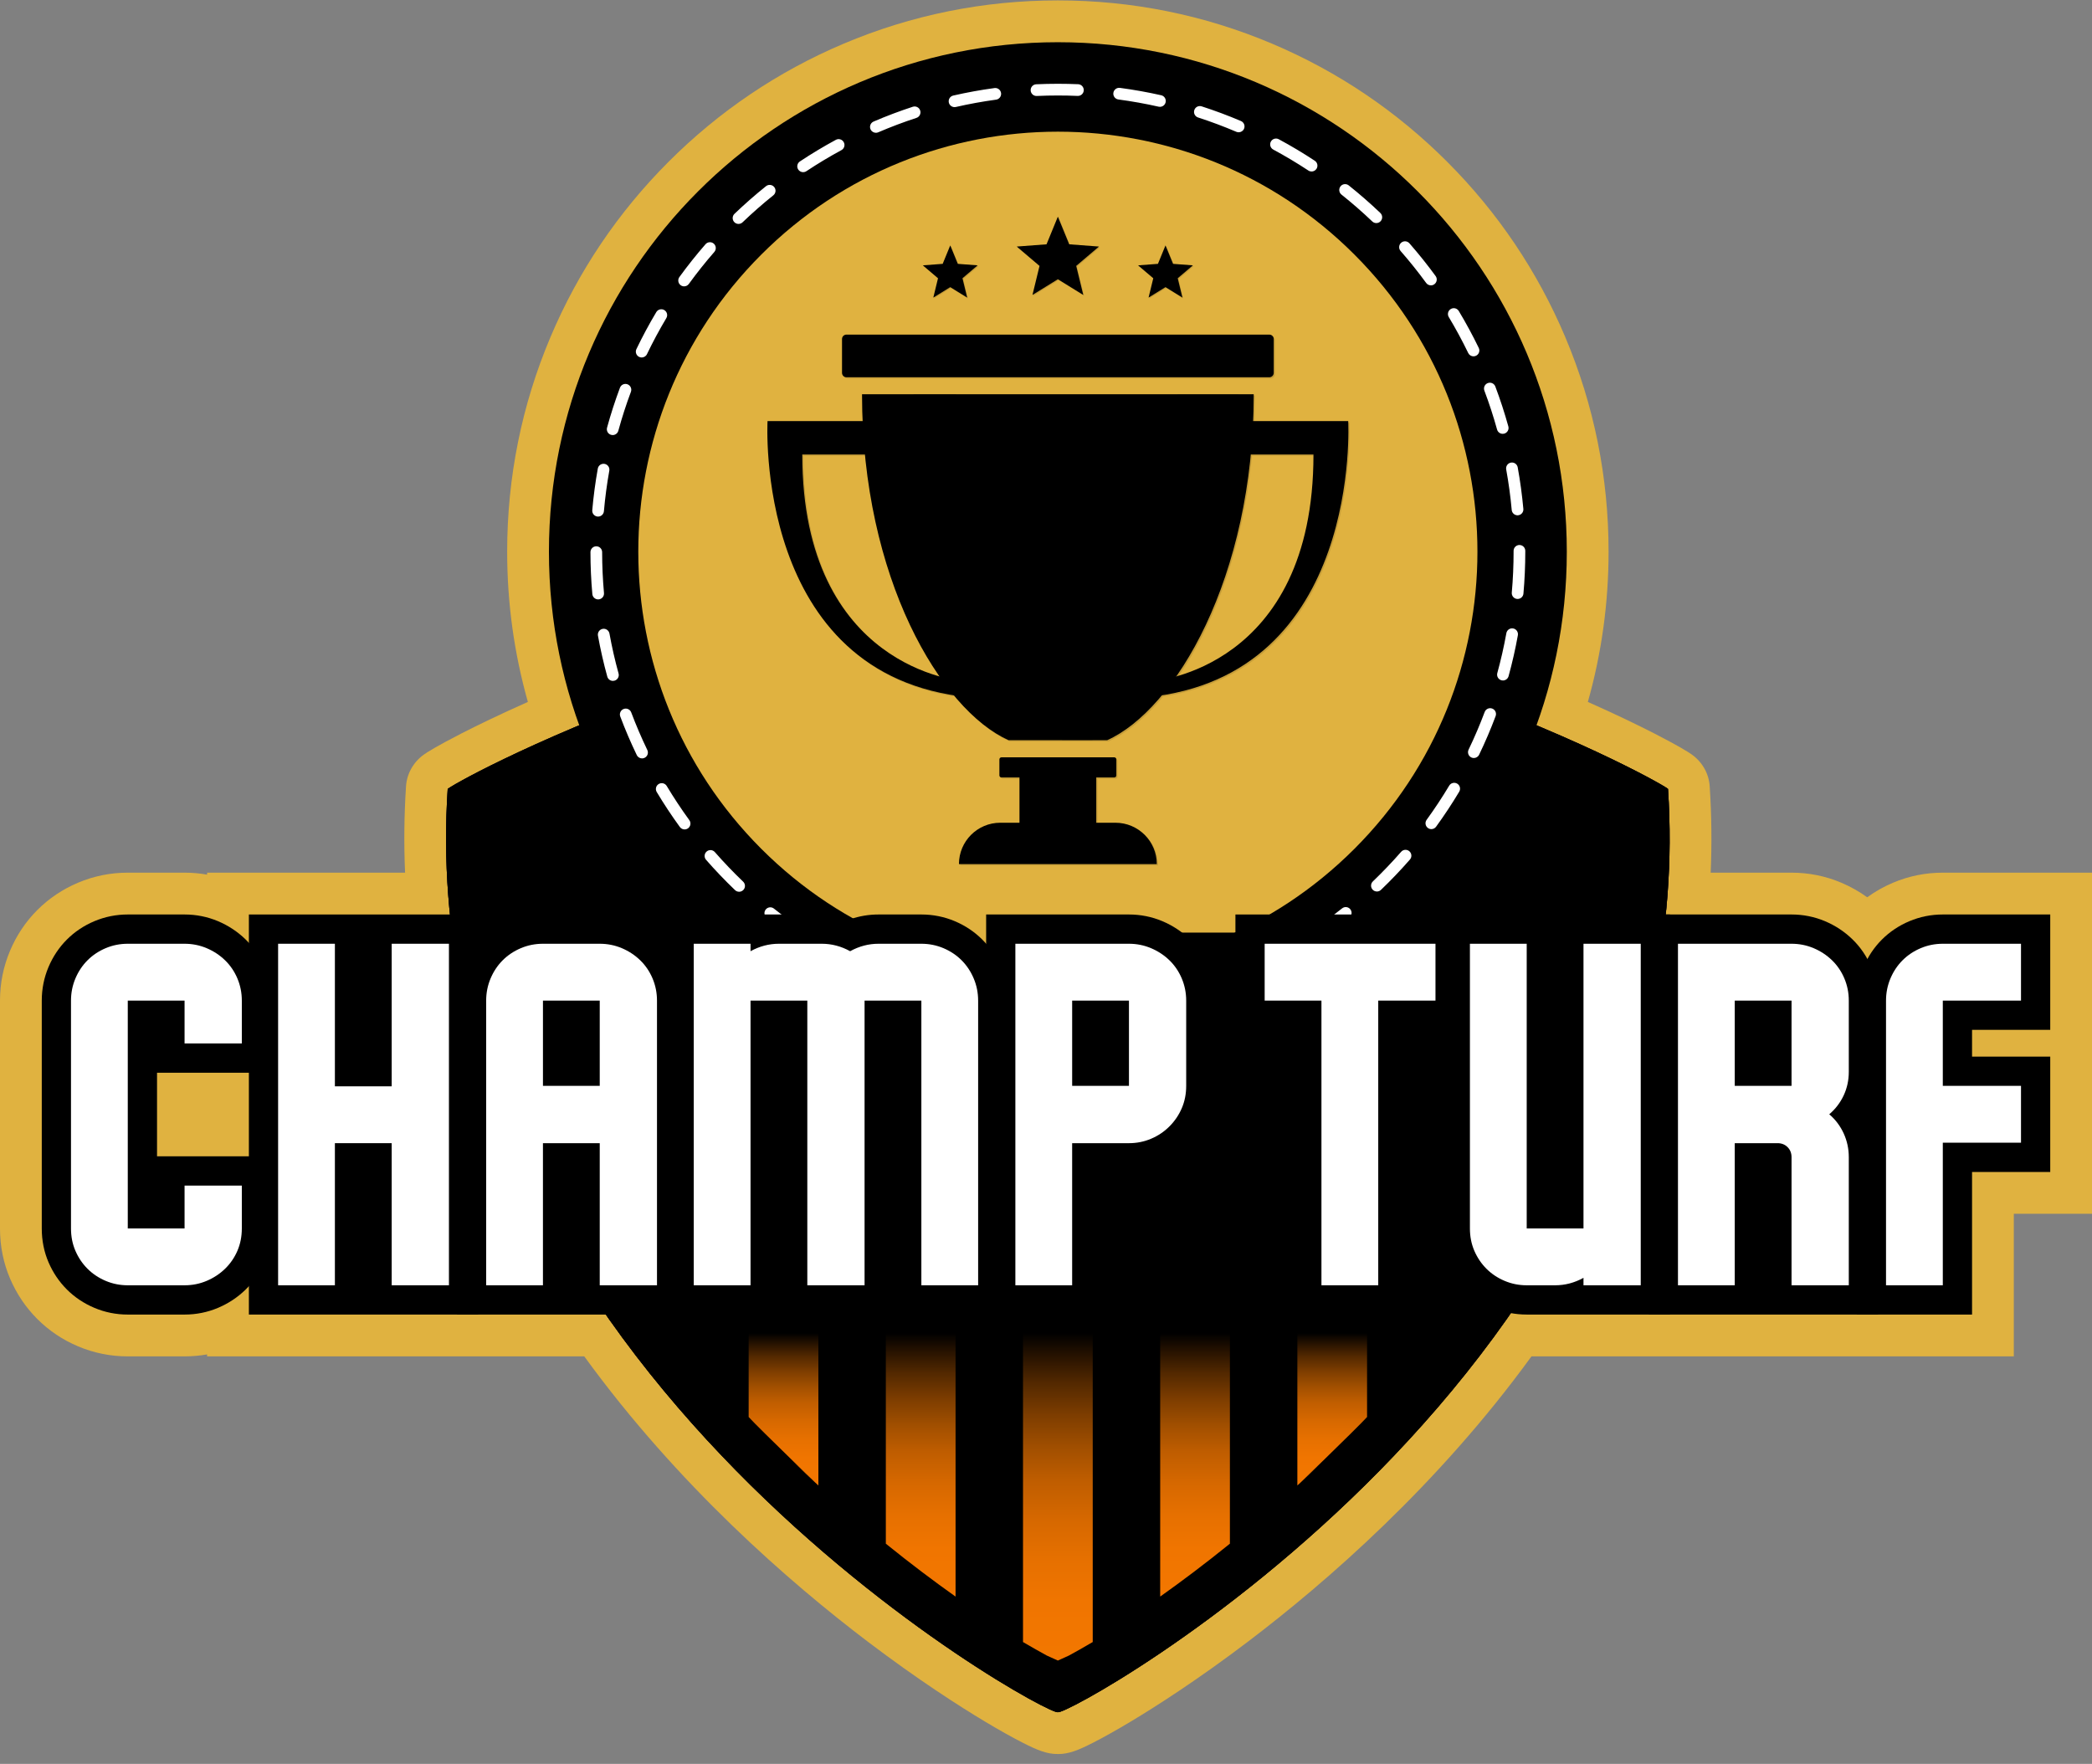
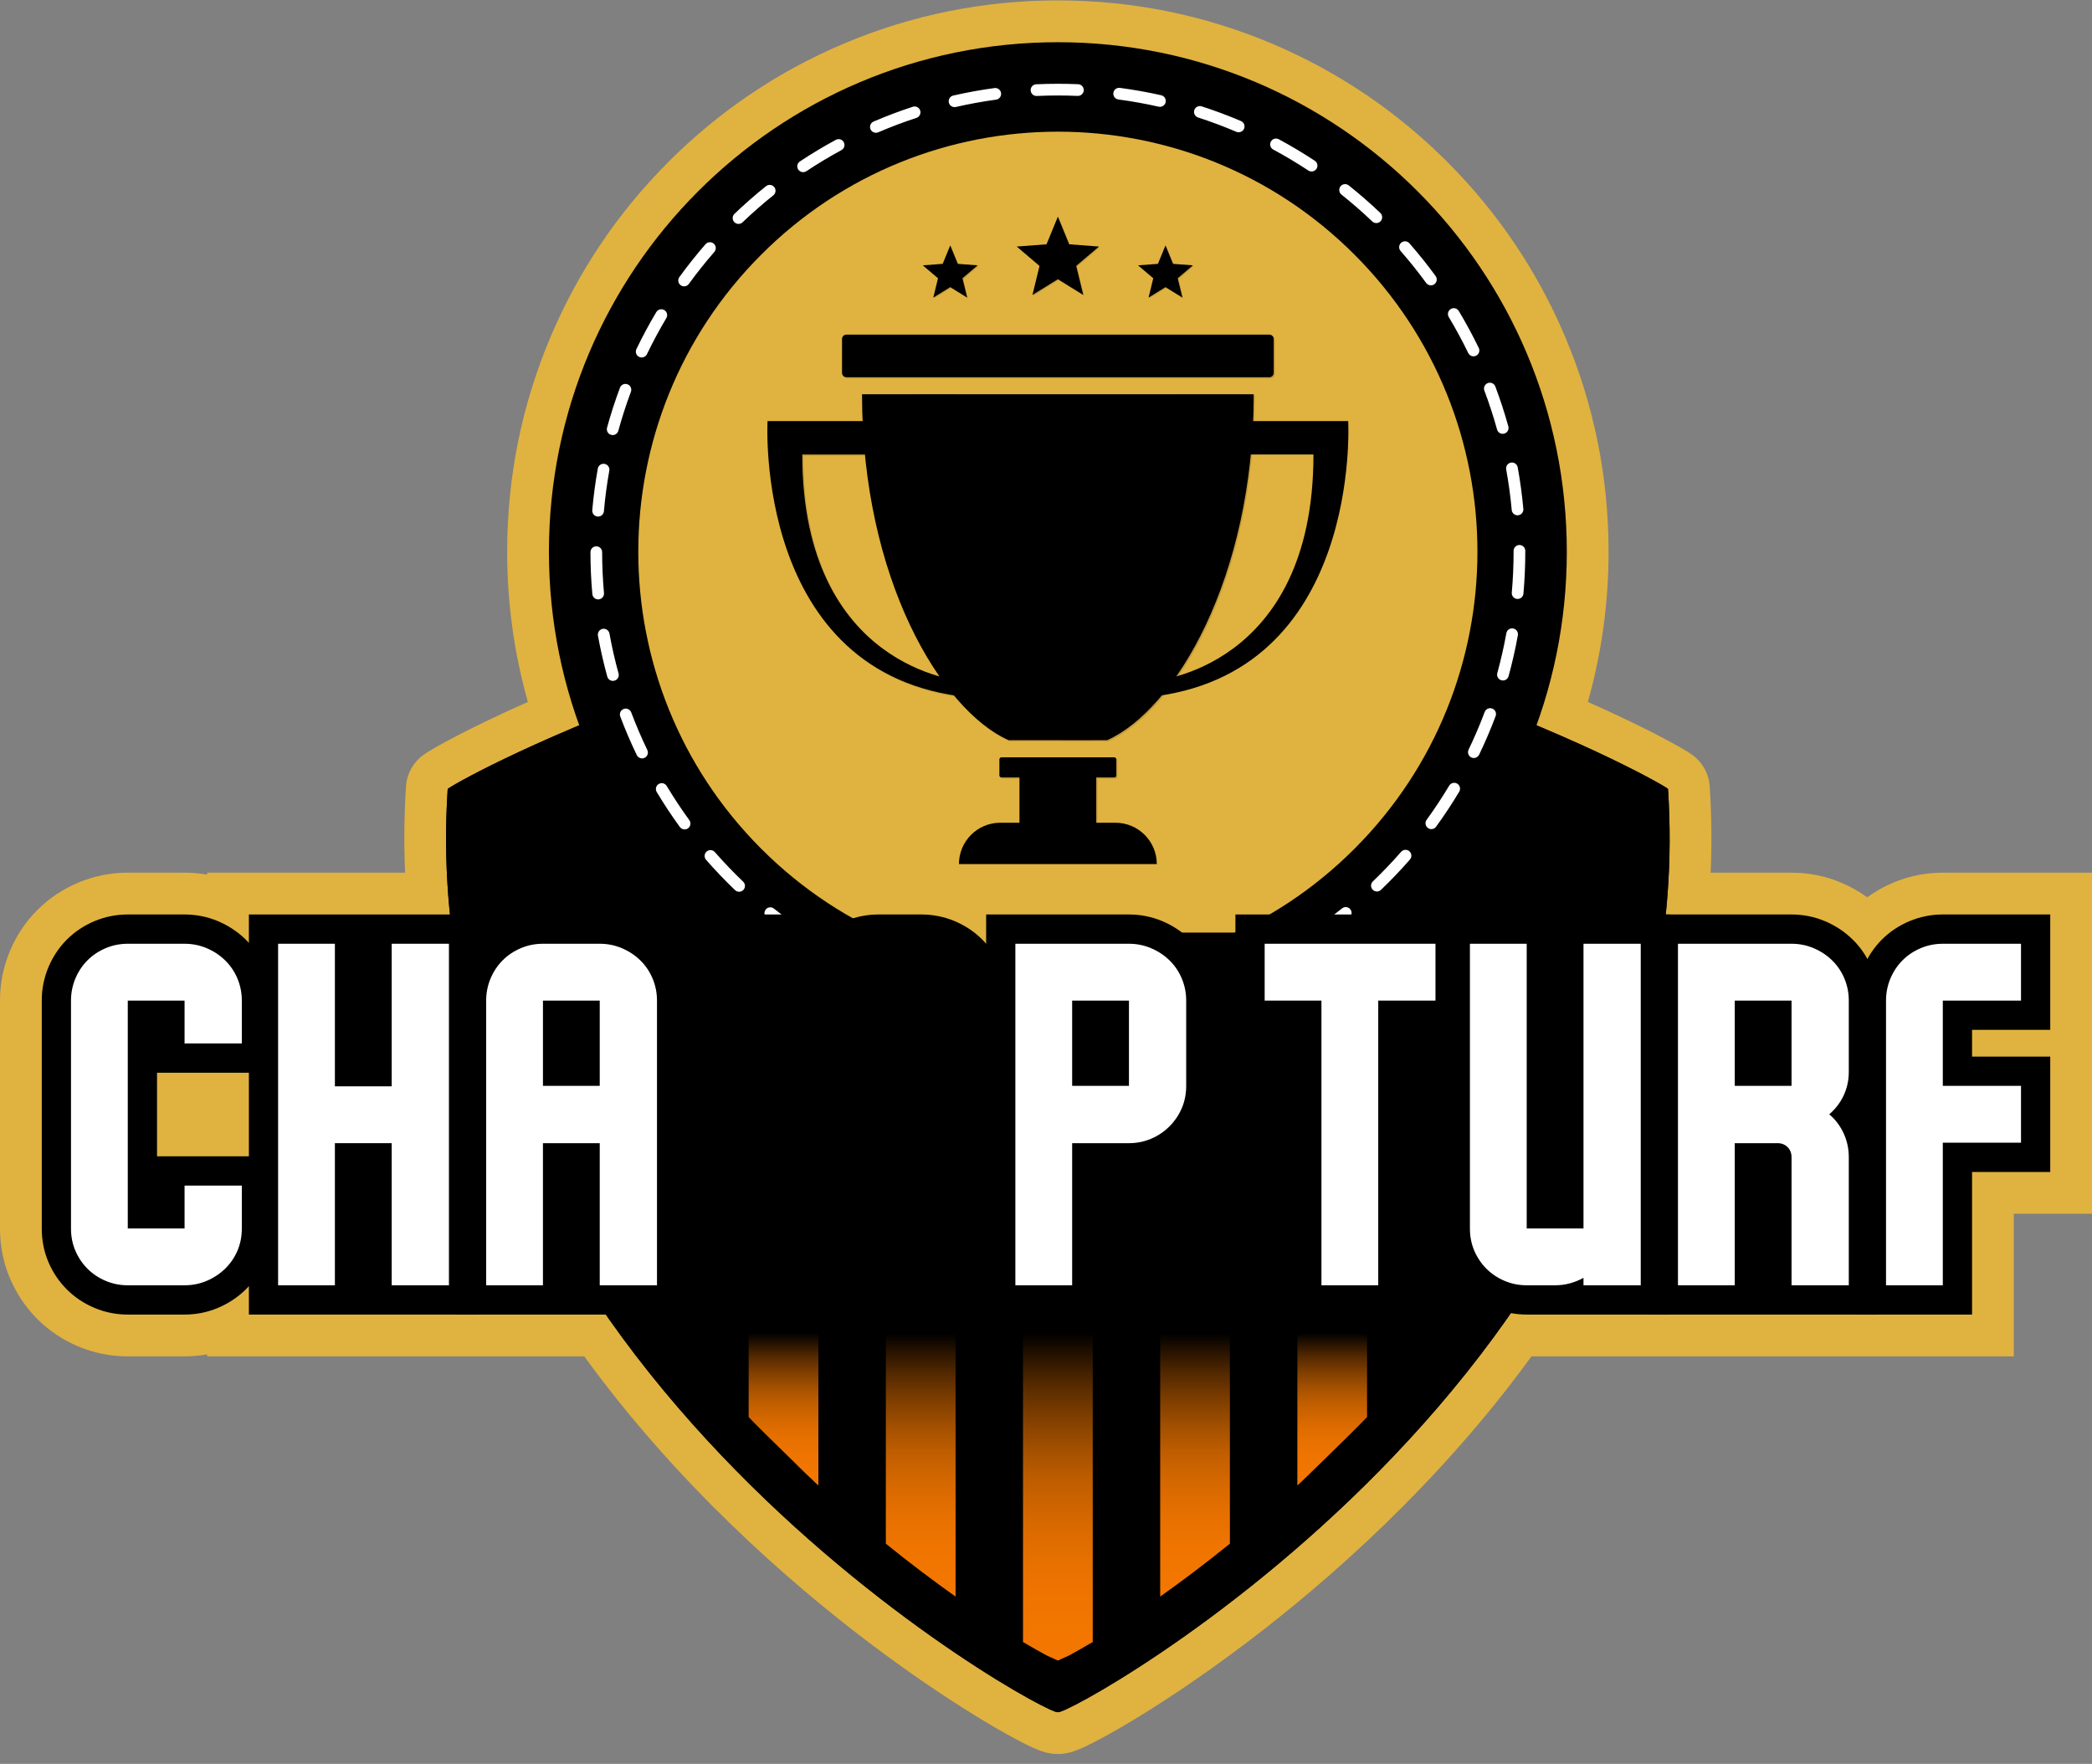
<svg xmlns="http://www.w3.org/2000/svg" width="204" height="172" viewBox="0 0 204 172" fill="none">
  <rect x="0" y="0" width="204" height="172" fill="#808080" stroke="none" />
  <g clip-path="url(#clip0_550_304)">
    <path d="M12.812 108.534H23.667V119.343L14.376 118.882L12.812 108.534Z" fill="black" />
    <path d="M204 85.096V118.36H196.376V132.264H149.339C140.235 144.802 129.373 154.258 121.698 160.079C116.811 163.786 112.781 166.365 110.26 167.877C108.88 168.704 107.605 169.419 106.572 169.945C105.145 170.671 104.231 171.04 103.196 171.04H103.119C102.084 171.04 101.171 170.672 99.747 169.947C98.717 169.424 97.446 168.711 96.07 167.887C93.558 166.381 89.54 163.811 84.664 160.116C76.984 154.295 66.097 144.827 56.975 132.264H20.197V132.072C19.477 132.199 18.743 132.264 17.999 132.264H12.461C10.776 132.264 9.144 131.934 7.609 131.284C6.108 130.651 4.772 129.754 3.639 128.62C2.519 127.5 1.631 126.185 0.997 124.714C0.336 123.186 0 121.528 0 119.789V97.571C0 95.883 0.329 94.249 0.978 92.713C1.61 91.211 2.506 89.873 3.639 88.739C4.769 87.609 6.104 86.713 7.608 86.076C9.148 85.425 10.779 85.096 12.461 85.096H17.999C18.742 85.096 19.477 85.161 20.197 85.289V85.096H39.5C39.379 82.305 39.41 79.498 39.591 76.706C39.661 75.478 40.284 74.34 41.321 73.589C41.426 73.512 41.541 73.436 41.683 73.346C41.882 73.22 42.138 73.068 42.442 72.894C42.93 72.614 43.774 72.147 45.026 71.506C46.463 70.772 48.619 69.716 51.476 68.447C50.134 63.7 49.456 58.789 49.456 53.798C49.456 46.544 50.876 39.502 53.678 32.872C56.383 26.47 60.254 20.721 65.185 15.785C70.115 10.85 75.858 6.974 82.253 4.266C88.876 1.462 95.909 0.04 103.158 0.04C110.406 0.04 117.438 1.462 124.062 4.266C130.457 6.974 136.2 10.85 141.13 15.785C146.061 20.721 149.932 26.47 152.637 32.872C155.438 39.502 156.859 46.544 156.859 53.798C156.859 58.789 156.181 63.701 154.839 68.447C157.696 69.716 159.851 70.772 161.289 71.506C162.54 72.147 163.385 72.614 163.873 72.894C164.177 73.068 164.433 73.22 164.632 73.346C164.773 73.436 164.889 73.512 164.994 73.589C166.031 74.341 166.655 75.479 166.723 76.709C166.905 79.499 166.936 82.306 166.815 85.096H174.701C176.383 85.096 178.014 85.425 179.548 86.073C180.453 86.456 181.3 86.933 182.08 87.498C182.854 86.934 183.696 86.457 184.599 86.076C186.138 85.425 187.77 85.096 189.452 85.096H204Z" fill="#E0B240" />
    <path d="M162.657 76.937C162.665 76.829 155.247 72.47 140.743 67.171C135.588 83.024 120.713 94.485 103.157 94.485C85.6 94.485 70.726 83.024 65.57 67.171C51.067 72.47 43.649 76.829 43.657 76.937C39.947 133.442 102.515 167.654 103.156 166.952C103.797 167.654 166.365 133.442 162.655 76.937H162.657Z" fill="#1B1217" />
    <path d="M58.391 69.938C58.391 69.938 99.291 49.888 149.893 70.752L146.196 77.239L133.798 85.507L75.79 81.804L58.39 69.938L58.391 69.938Z" fill="#1B1217" />
-     <path d="M162.657 76.937C162.665 76.829 155.247 72.47 140.743 67.171C135.588 83.024 70.726 83.024 65.571 67.171C51.068 72.47 43.65 76.829 43.657 76.937C39.948 133.442 102.516 167.654 103.157 166.952C103.798 167.654 166.365 133.442 162.656 76.937H162.657Z" fill="#1B1217" />
    <path d="M162.657 76.937C162.665 76.829 155.247 72.47 140.743 67.171C135.588 83.024 120.713 94.485 103.157 94.485C85.6 94.485 70.726 83.024 65.57 67.171C51.067 72.47 43.649 76.829 43.657 76.937C39.947 133.442 102.515 167.654 103.156 166.952C103.797 167.654 166.365 133.442 162.655 76.937H162.657Z" fill="black" />
    <path style="mix-blend-mode:screen" d="M126.511 144.852C127.361 144.07 128.216 143.256 129.074 142.424Z" fill="url(#paint0_linear_550_304)" />
    <path style="mix-blend-mode:screen" d="M77.386 142.524C78.43 143.54 79.287 144.368 79.444 144.521C78.747 143.874 78.045 143.205 77.343 142.524C77.309 142.491 77.274 142.457 77.24 142.424C77.253 142.423 77.266 142.422 77.279 142.421C77.315 142.455 77.351 142.49 77.386 142.524Z" fill="url(#paint1_linear_550_304)" />
    <path style="mix-blend-mode:screen" d="M79.466 144.541C79.459 144.535 79.451 144.529 79.444 144.521C79.454 144.53 79.462 144.537 79.466 144.541Z" fill="url(#paint2_linear_550_304)" />
    <path d="M103.158 103.48C130.566 103.48 152.786 81.237 152.786 53.798C152.786 26.36 130.566 4.117 103.158 4.117C75.749 4.117 53.529 26.36 53.529 53.798C53.529 81.237 75.749 103.48 103.158 103.48Z" fill="black" />
    <path d="M101.161 99.384C101.153 99.384 101.144 99.384 101.136 99.384C99.776 99.324 98.406 99.204 97.063 99.023C96.751 98.982 96.532 98.695 96.573 98.382C96.615 98.069 96.902 97.849 97.214 97.891C98.523 98.067 99.86 98.185 101.185 98.243C101.5 98.257 101.744 98.523 101.73 98.838C101.717 99.145 101.465 99.384 101.161 99.384ZM105.198 99.382C104.895 99.382 104.642 99.143 104.629 98.837C104.615 98.522 104.858 98.255 105.173 98.241C106.498 98.182 107.834 98.063 109.144 97.886C109.457 97.844 109.743 98.063 109.785 98.375C109.826 98.687 109.608 98.975 109.296 99.017C107.953 99.198 106.583 99.32 105.224 99.381C105.215 99.381 105.207 99.381 105.198 99.381V99.382ZM93.165 98.314C93.124 98.314 93.081 98.309 93.039 98.3C91.714 97.999 90.388 97.635 89.096 97.215C88.796 97.118 88.632 96.796 88.729 96.496C88.826 96.196 89.148 96.032 89.448 96.129C90.707 96.538 92 96.893 93.291 97.186C93.599 97.256 93.791 97.561 93.722 97.869C93.661 98.134 93.427 98.314 93.166 98.314H93.165ZM113.193 98.303C112.933 98.303 112.698 98.124 112.637 97.859C112.567 97.551 112.76 97.246 113.067 97.175C114.358 96.881 115.651 96.524 116.91 96.115C117.21 96.018 117.531 96.181 117.628 96.481C117.726 96.781 117.561 97.103 117.263 97.2C115.971 97.62 114.645 97.986 113.32 98.288C113.278 98.298 113.235 98.303 113.193 98.303ZM85.488 95.823C85.413 95.823 85.337 95.809 85.264 95.778C84.016 95.244 82.775 94.646 81.579 94.001C81.302 93.852 81.198 93.505 81.347 93.228C81.496 92.951 81.842 92.846 82.119 92.996C83.286 93.625 84.495 94.208 85.712 94.728C86.002 94.852 86.136 95.187 86.013 95.478C85.92 95.695 85.71 95.824 85.488 95.824V95.823ZM120.865 95.807C120.643 95.807 120.433 95.677 120.34 95.461C120.216 95.171 120.35 94.835 120.64 94.711C121.856 94.189 123.064 93.606 124.23 92.977C124.506 92.827 124.853 92.93 125.002 93.208C125.152 93.486 125.048 93.832 124.77 93.981C123.575 94.627 122.336 95.226 121.089 95.761C121.015 95.792 120.94 95.807 120.865 95.807ZM78.382 91.993C78.274 91.993 78.165 91.962 78.068 91.899C76.935 91.149 75.822 90.34 74.759 89.492C74.513 89.295 74.473 88.936 74.669 88.689C74.865 88.443 75.224 88.402 75.47 88.599C76.507 89.426 77.591 90.216 78.696 90.946C78.959 91.119 79.031 91.473 78.857 91.737C78.747 91.903 78.566 91.993 78.381 91.993L78.382 91.993ZM127.964 91.973C127.779 91.973 127.598 91.883 127.489 91.717C127.315 91.454 127.387 91.1 127.65 90.926C128.754 90.195 129.838 89.404 130.873 88.577C131.119 88.38 131.478 88.42 131.675 88.666C131.871 88.913 131.831 89.272 131.585 89.469C130.523 90.318 129.411 91.128 128.28 91.878C128.183 91.943 128.073 91.973 127.965 91.973H127.964ZM72.073 86.957C71.931 86.957 71.789 86.905 71.679 86.799C70.697 85.861 69.746 84.866 68.851 83.842C68.644 83.605 68.668 83.245 68.905 83.037C69.142 82.829 69.502 82.853 69.71 83.091C70.582 84.088 71.51 85.058 72.468 85.974C72.696 86.192 72.704 86.553 72.487 86.781C72.374 86.898 72.224 86.958 72.075 86.958L72.073 86.957ZM134.268 86.932C134.118 86.932 133.968 86.873 133.856 86.756C133.639 86.528 133.647 86.167 133.874 85.949C134.83 85.033 135.758 84.062 136.63 83.064C136.837 82.826 137.197 82.802 137.434 83.01C137.672 83.217 137.696 83.578 137.488 83.815C136.594 84.84 135.643 85.835 134.663 86.775C134.552 86.881 134.41 86.933 134.268 86.933V86.932ZM66.759 80.88C66.583 80.88 66.409 80.798 66.298 80.645C65.497 79.545 64.738 78.397 64.04 77.232C63.877 76.962 63.965 76.611 64.235 76.45C64.505 76.287 64.856 76.375 65.017 76.645C65.697 77.781 66.439 78.901 67.219 79.973C67.405 80.228 67.348 80.585 67.094 80.771C66.993 80.845 66.875 80.88 66.759 80.88ZM139.578 80.85C139.461 80.85 139.344 80.814 139.243 80.74C138.988 80.555 138.932 80.198 139.117 79.943C139.897 78.87 140.637 77.749 141.317 76.613C141.479 76.342 141.828 76.254 142.099 76.416C142.369 76.578 142.457 76.928 142.295 77.199C141.598 78.365 140.839 79.514 140.039 80.615C139.928 80.768 139.754 80.85 139.578 80.85ZM62.61 73.954C62.398 73.954 62.195 73.835 62.096 73.631C61.505 72.407 60.963 71.141 60.485 69.869C60.374 69.574 60.523 69.244 60.818 69.133C61.113 69.023 61.442 69.172 61.553 69.467C62.019 70.706 62.547 71.94 63.123 73.134C63.26 73.418 63.141 73.759 62.858 73.896C62.778 73.935 62.693 73.954 62.61 73.954ZM143.722 73.918C143.639 73.918 143.554 73.9 143.474 73.861C143.191 73.724 143.072 73.383 143.209 73.098C143.785 71.903 144.312 70.669 144.778 69.428C144.889 69.133 145.218 68.983 145.512 69.094C145.807 69.205 145.956 69.534 145.845 69.829C145.368 71.102 144.826 72.369 144.236 73.594C144.138 73.798 143.934 73.917 143.722 73.917V73.918ZM59.768 66.396C59.518 66.396 59.288 66.23 59.219 65.977C58.857 64.667 58.552 63.324 58.309 61.986C58.253 61.676 58.459 61.379 58.769 61.322C59.078 61.266 59.375 61.472 59.432 61.782C59.668 63.087 59.966 64.396 60.319 65.673C60.403 65.977 60.224 66.291 59.921 66.375C59.871 66.389 59.819 66.395 59.769 66.395L59.768 66.396ZM146.558 66.355C146.509 66.355 146.457 66.349 146.407 66.335C146.103 66.251 145.925 65.937 146.009 65.633C146.36 64.356 146.657 63.046 146.892 61.742C146.948 61.432 147.244 61.225 147.554 61.281C147.863 61.337 148.069 61.634 148.014 61.944C147.773 63.283 147.468 64.626 147.108 65.935C147.039 66.189 146.809 66.355 146.558 66.355V66.355ZM58.329 58.45C58.037 58.45 57.788 58.226 57.762 57.93C57.64 56.58 57.578 55.204 57.578 53.842C57.578 53.526 57.833 53.271 58.147 53.27C58.461 53.27 58.717 53.525 58.717 53.84C58.718 55.169 58.779 56.511 58.897 57.828C58.926 58.141 58.694 58.419 58.38 58.447C58.363 58.449 58.346 58.45 58.329 58.45ZM147.99 58.407C147.973 58.407 147.955 58.407 147.938 58.405C147.625 58.377 147.393 58.1 147.421 57.786C147.538 56.469 147.597 55.128 147.597 53.798V53.716C147.597 53.401 147.851 53.145 148.166 53.144H148.167C148.482 53.144 148.737 53.4 148.737 53.714V53.798C148.737 55.161 148.677 56.537 148.557 57.886C148.531 58.183 148.282 58.406 147.99 58.406L147.99 58.407ZM58.322 50.374C58.305 50.374 58.289 50.374 58.272 50.371C57.958 50.343 57.726 50.067 57.754 49.753C57.873 48.397 58.054 47.032 58.294 45.695C58.349 45.385 58.645 45.179 58.955 45.234C59.265 45.289 59.471 45.586 59.416 45.896C59.183 47.199 59.006 48.53 58.89 49.852C58.864 50.148 58.615 50.373 58.322 50.373V50.374ZM147.981 50.248C147.689 50.248 147.441 50.025 147.414 49.729C147.294 48.407 147.113 47.076 146.876 45.775C146.82 45.465 147.025 45.167 147.335 45.111C147.644 45.054 147.942 45.26 147.998 45.57C148.241 46.905 148.426 48.27 148.549 49.626C148.578 49.94 148.346 50.217 148.033 50.246C148.016 50.247 147.998 50.248 147.981 50.248ZM59.746 42.425C59.696 42.425 59.645 42.418 59.595 42.404C59.291 42.321 59.113 42.007 59.196 41.703C59.555 40.392 59.979 39.081 60.455 37.808C60.565 37.513 60.894 37.362 61.189 37.473C61.483 37.584 61.633 37.913 61.523 38.208C61.058 39.449 60.645 40.727 60.296 42.005C60.227 42.258 59.997 42.425 59.746 42.425ZM146.535 42.303C146.285 42.303 146.056 42.138 145.986 41.885C145.632 40.608 145.216 39.332 144.748 38.092C144.637 37.796 144.786 37.467 145.081 37.356C145.376 37.244 145.705 37.394 145.816 37.689C146.295 38.961 146.722 40.27 147.085 41.58C147.169 41.884 146.992 42.198 146.688 42.283C146.637 42.297 146.586 42.304 146.536 42.304L146.535 42.303ZM62.573 34.859C62.49 34.859 62.406 34.841 62.327 34.803C62.043 34.666 61.923 34.325 62.06 34.041C62.649 32.816 63.301 31.603 63.998 30.435C64.159 30.164 64.51 30.076 64.78 30.237C65.05 30.399 65.138 30.749 64.977 31.02C64.298 32.159 63.662 33.342 63.088 34.536C62.99 34.74 62.786 34.86 62.574 34.86L62.573 34.859ZM143.687 34.748C143.475 34.748 143.272 34.63 143.174 34.426C142.597 33.235 141.959 32.054 141.276 30.916C141.114 30.647 141.201 30.296 141.471 30.133C141.74 29.97 142.091 30.058 142.253 30.328C142.953 31.494 143.608 32.705 144.2 33.927C144.338 34.211 144.219 34.553 143.936 34.69C143.856 34.729 143.771 34.747 143.687 34.747V34.748ZM66.711 27.923C66.595 27.923 66.478 27.888 66.377 27.814C66.122 27.629 66.065 27.271 66.25 27.016C67.048 25.916 67.906 24.839 68.799 23.814C69.006 23.577 69.366 23.552 69.604 23.759C69.841 23.966 69.865 24.327 69.659 24.565C68.788 25.564 67.951 26.615 67.173 27.687C67.062 27.841 66.888 27.923 66.711 27.923ZM139.533 27.826C139.357 27.826 139.183 27.744 139.072 27.592C138.291 26.522 137.452 25.474 136.579 24.477C136.371 24.24 136.395 23.879 136.632 23.671C136.869 23.463 137.229 23.487 137.437 23.724C138.333 24.747 139.193 25.822 139.994 26.919C140.18 27.174 140.124 27.531 139.869 27.717C139.767 27.791 139.65 27.827 139.534 27.827L139.533 27.826ZM72.017 21.836C71.867 21.836 71.717 21.777 71.605 21.66C71.387 21.432 71.395 21.071 71.622 20.852C72.603 19.911 73.638 19.004 74.698 18.154C74.944 17.958 75.303 17.997 75.5 18.243C75.697 18.489 75.657 18.848 75.411 19.045C74.377 19.873 73.368 20.759 72.412 21.676C72.301 21.782 72.159 21.835 72.017 21.835L72.017 21.836ZM134.211 21.753C134.07 21.753 133.929 21.701 133.818 21.596C132.859 20.681 131.847 19.799 130.811 18.973C130.565 18.776 130.525 18.418 130.72 18.17C130.916 17.923 131.275 17.883 131.522 18.079C132.584 18.925 133.621 19.831 134.605 20.769C134.833 20.987 134.841 21.348 134.624 21.576C134.512 21.694 134.362 21.753 134.211 21.753ZM78.317 16.789C78.132 16.789 77.951 16.699 77.841 16.534C77.666 16.271 77.738 15.917 78.001 15.743C79.133 14.991 80.314 14.282 81.507 13.636C81.784 13.486 82.13 13.589 82.28 13.867C82.43 14.144 82.327 14.49 82.05 14.64C80.886 15.271 79.736 15.961 78.632 16.695C78.535 16.759 78.426 16.79 78.317 16.79L78.317 16.789ZM127.898 16.723C127.79 16.723 127.681 16.693 127.584 16.628C126.477 15.898 125.325 15.21 124.159 14.583C123.882 14.434 123.778 14.088 123.927 13.81C124.076 13.532 124.422 13.429 124.7 13.578C125.895 14.221 127.077 14.927 128.212 15.676C128.475 15.85 128.548 16.204 128.374 16.467C128.264 16.633 128.082 16.724 127.898 16.724V16.723ZM85.412 12.948C85.191 12.948 84.981 12.819 84.888 12.603C84.763 12.313 84.897 11.977 85.187 11.853C86.434 11.317 87.722 10.831 89.012 10.41C89.311 10.313 89.633 10.476 89.731 10.776C89.829 11.075 89.665 11.398 89.366 11.496C88.108 11.907 86.854 12.38 85.637 12.903C85.564 12.934 85.487 12.949 85.412 12.949V12.948ZM120.788 12.899C120.713 12.899 120.637 12.885 120.565 12.854C119.345 12.334 118.089 11.864 116.829 11.456C116.529 11.359 116.365 11.038 116.462 10.738C116.559 10.438 116.88 10.273 117.179 10.37C118.472 10.787 119.762 11.27 121.012 11.803C121.302 11.927 121.436 12.263 121.313 12.552C121.221 12.769 121.01 12.899 120.789 12.899H120.788ZM93.081 10.445C92.821 10.445 92.585 10.266 92.525 10.001C92.455 9.694 92.646 9.388 92.953 9.318C94.275 9.016 95.629 8.769 96.977 8.587C97.289 8.544 97.576 8.764 97.618 9.076C97.661 9.388 97.442 9.676 97.13 9.718C95.816 9.897 94.496 10.137 93.208 10.432C93.165 10.442 93.122 10.447 93.08 10.447L93.081 10.445ZM113.11 10.416C113.068 10.416 113.026 10.412 112.984 10.403C111.693 10.111 110.373 9.875 109.06 9.7C108.748 9.659 108.528 9.372 108.569 9.06C108.611 8.747 108.898 8.528 109.21 8.569C110.557 8.748 111.912 8.99 113.235 9.289C113.542 9.358 113.735 9.664 113.665 9.971C113.606 10.236 113.371 10.416 113.11 10.416ZM101.074 9.359C100.771 9.359 100.518 9.12 100.504 8.814C100.49 8.499 100.733 8.232 101.048 8.218C101.747 8.186 102.456 8.17 103.157 8.17C103.815 8.17 104.48 8.184 105.136 8.212C105.451 8.225 105.695 8.492 105.682 8.807C105.668 9.122 105.402 9.367 105.088 9.352C104.449 9.325 103.799 9.312 103.157 9.312C102.473 9.312 101.781 9.327 101.1 9.358C101.091 9.358 101.082 9.358 101.074 9.358V9.359Z" fill="white" />
    <g style="mix-blend-mode:screen">
      <path d="M132.088 82.76C148.066 66.765 148.066 40.832 132.088 24.836C116.11 8.841 90.204 8.841 74.226 24.836C58.248 40.832 58.248 66.765 74.226 82.76C90.204 98.756 116.11 98.756 132.088 82.76Z" fill="#E0B240" />
    </g>
    <g style="mix-blend-mode:multiply" opacity="0.12">
      <path d="M82.66 32.75H123.899C124.136 32.75 124.328 32.942 124.328 33.179V36.479C124.328 36.717 124.136 36.909 123.899 36.909H82.66C82.423 36.909 82.231 36.717 82.231 36.479V33.179C82.231 32.942 82.423 32.75 82.66 32.75Z" fill="black" />
-       <path d="M119.999 41.184H131.59C131.59 41.184 132.983 66.075 111.912 68.118L112.631 66.521C112.631 66.521 128.203 65.367 128.203 44.444H119.459L119.999 41.184V41.184Z" fill="black" />
      <path d="M86.559 41.184H74.968C74.968 41.184 73.575 66.075 94.646 68.118L93.927 66.521C93.927 66.521 78.355 65.367 78.355 44.444H87.098L86.559 41.184V41.184Z" fill="black" />
      <path d="M107.023 75.448H99.536V81.213H107.023V75.448Z" fill="black" />
-       <path d="M108.894 80.349H97.663C95.437 80.349 93.632 82.156 93.632 84.385H112.925C112.925 82.156 111.12 80.349 108.894 80.349Z" fill="black" />
      <path d="M103.279 38.569H84.181C84.181 56.514 91.864 69.332 98.469 72.301H108.089C114.693 69.332 122.376 56.514 122.376 38.569H103.279Z" fill="black" />
      <path d="M97.779 73.972H108.778C108.89 73.972 108.981 74.063 108.981 74.174V75.732C108.981 75.844 108.89 75.935 108.778 75.935H97.779C97.667 75.935 97.576 75.844 97.576 75.732V74.174C97.576 74.063 97.667 73.972 97.779 73.972Z" fill="black" />
      <path opacity="0.2" d="M120.9 38.569H114.954C114.954 54.325 109.532 66.458 103.658 72.301H106.613C113.217 69.332 120.9 56.514 120.9 38.569H120.9Z" fill="black" />
      <path opacity="0.3" d="M93.347 38.569H89.213C89.213 52.615 93.973 63.236 98.866 67.755C95.736 60.916 93.348 50.799 93.348 38.569H93.347Z" fill="black" />
    </g>
    <path d="M82.538 32.628H123.777C124.014 32.628 124.207 32.821 124.207 33.058V36.358C124.207 36.595 124.014 36.788 123.777 36.788H82.538C82.301 36.788 82.109 36.595 82.109 36.358V33.058C82.109 32.821 82.301 32.628 82.538 32.628Z" fill="black" />
    <path d="M119.877 41.062H131.469C131.469 41.062 132.861 65.953 111.79 67.995L112.509 66.398C112.509 66.398 128.082 65.245 128.082 44.321H119.338L119.877 41.061V41.062Z" fill="black" />
    <path d="M86.438 41.062H74.846C74.846 41.062 73.454 65.953 94.525 67.995L93.805 66.398C93.805 66.398 78.233 65.245 78.233 44.321H86.977L86.438 41.061V41.062Z" fill="black" />
    <path d="M106.9 75.327H99.414V81.092H106.9V75.327Z" fill="black" />
    <path d="M108.772 80.227H97.542C95.316 80.227 93.511 82.034 93.511 84.262H112.804C112.804 82.034 110.998 80.227 108.772 80.227Z" fill="black" />
    <path d="M103.157 38.446H84.06C84.06 56.392 91.743 69.209 98.347 72.178H107.967C114.572 69.21 122.255 56.392 122.255 38.446H103.157Z" fill="black" />
    <path d="M97.657 73.849H108.657C108.768 73.849 108.859 73.941 108.859 74.052V75.61C108.859 75.721 108.768 75.813 108.657 75.813H97.657C97.546 75.813 97.455 75.721 97.455 75.61V74.052C97.455 73.941 97.546 73.849 97.657 73.849Z" fill="black" />
    <path opacity="0.2" d="M120.779 38.446H114.833C114.833 54.203 109.411 66.336 103.537 72.178H106.491C113.096 69.21 120.778 56.392 120.778 38.446H120.779Z" fill="black" />
    <path opacity="0.3" d="M93.225 38.446H89.091C89.091 52.493 93.851 63.114 98.744 67.632C95.614 60.793 93.225 50.677 93.225 38.446H93.225Z" fill="black" />
    <g style="mix-blend-mode:multiply" opacity="0.12">
      <path d="M103.238 21.206L104.344 23.904L107.248 24.123L105.027 26.009L105.717 28.841L103.238 27.31L100.76 28.841L101.45 26.009L99.229 24.123L102.133 23.904L103.238 21.206Z" fill="black" />
    </g>
    <path d="M103.157 21.126L104.263 23.823L107.167 24.042L104.946 25.928L105.635 28.761L103.157 27.229L100.68 28.761L101.369 25.928L99.147 24.042L102.052 23.823L103.157 21.126Z" fill="black" />
    <g style="mix-blend-mode:multiply" opacity="0.12">
      <path d="M92.743 24.012L93.48 25.81L95.416 25.956L93.936 27.213L94.395 29.101L92.743 28.08L91.091 29.101L91.552 27.213L90.071 25.956L92.007 25.81L92.743 24.012Z" fill="black" />
      <path d="M113.734 24.012L114.47 25.81L116.406 25.956L114.925 27.213L115.385 29.101L113.734 28.08L112.082 29.101L112.541 27.213L111.061 25.956L112.997 25.81L113.734 24.012Z" fill="black" />
    </g>
    <path d="M92.663 23.931L93.399 25.729L95.334 25.875L93.854 27.132L94.314 29.02L92.663 27.999L91.011 29.02L91.47 27.132L89.99 25.875L91.925 25.729L92.663 23.931Z" fill="black" />
    <path d="M113.652 23.931L114.39 25.729L116.325 25.875L114.845 27.132L115.304 29.02L113.652 27.999L112.001 29.02L112.461 27.132L110.98 25.875L112.916 25.729L113.652 23.931Z" fill="black" />
    <path d="M126.009 128.187V100.425H120.472V89.174H142.832V100.425H137.249V128.187H126.009Z" fill="black" />
    <path d="M148.876 128.186C147.739 128.186 146.64 127.966 145.61 127.53C144.594 127.1 143.693 126.498 142.934 125.738C142.181 124.983 141.581 124.096 141.152 123.101C140.712 122.082 140.488 120.967 140.488 119.79V89.174H162.847V128.187H148.877L148.876 128.186Z" fill="black" />
    <path d="M160.776 128.187V89.174H174.702C175.836 89.174 176.935 89.395 177.966 89.829C178.972 90.255 179.869 90.848 180.635 91.591C181.423 92.357 182.043 93.268 182.479 94.3C182.915 95.334 183.136 96.434 183.136 97.57V104.522C183.136 105.757 182.878 106.936 182.368 108.027C182.266 108.245 182.155 108.457 182.035 108.664C182.158 108.879 182.272 109.101 182.377 109.33C182.881 110.431 183.136 111.611 183.136 112.838V128.187H160.777H160.776Z" fill="black" />
    <path d="M181.063 128.187V97.571C181.063 96.432 181.284 95.332 181.72 94.301C182.148 93.284 182.751 92.382 183.51 91.622C184.267 90.865 185.167 90.261 186.185 89.831C187.219 89.395 188.317 89.174 189.452 89.174H199.928V100.425H192.303V103.032H199.928V114.283H192.303V128.187H181.063Z" fill="black" />
    <path d="M139.981 97.571H134.398V125.332H128.86V97.571H123.323V92.028H139.98V97.571H139.981Z" fill="white" />
    <path d="M159.996 92.028V125.332H154.413V124.605C153.535 125.09 152.612 125.332 151.645 125.332H148.876C148.119 125.332 147.401 125.189 146.72 124.901C146.039 124.613 145.449 124.219 144.95 123.72C144.45 123.22 144.057 122.637 143.769 121.97C143.482 121.304 143.338 120.578 143.338 119.79V92.028H148.876V119.79H154.413V92.028H159.996V92.028Z" fill="white" />
    <path d="M178.378 108.657C178.983 109.172 179.451 109.793 179.785 110.52C180.117 111.247 180.284 112.02 180.284 112.838V125.332H174.701V112.838C174.701 112.445 174.572 112.118 174.315 111.861C174.057 111.604 173.731 111.474 173.339 111.474H169.163V125.332H163.626V92.028H174.701C175.457 92.028 176.176 92.172 176.857 92.459C177.538 92.748 178.135 93.141 178.65 93.641C179.164 94.14 179.565 94.731 179.853 95.412C180.14 96.094 180.284 96.814 180.284 97.571V104.523C180.284 105.34 180.117 106.106 179.785 106.817C179.451 107.529 178.982 108.143 178.378 108.658V108.657ZM174.701 105.886V97.571H169.163V105.886H174.701Z" fill="white" />
    <path d="M197.077 105.886V111.429H189.452V125.332H183.914V97.571C183.914 96.814 184.058 96.094 184.345 95.412C184.633 94.731 185.026 94.14 185.526 93.641C186.025 93.141 186.615 92.748 187.296 92.459C187.977 92.171 188.695 92.028 189.452 92.028H197.077V97.571H189.452V105.886H197.077Z" fill="white" />
    <path d="M12.461 128.187C11.324 128.187 10.224 127.966 9.195 127.529C8.179 127.1 7.278 126.497 6.519 125.738C5.765 124.983 5.166 124.096 4.737 123.101C4.297 122.082 4.073 120.967 4.073 119.789V97.571C4.073 96.432 4.294 95.332 4.729 94.301C5.158 93.284 5.761 92.382 6.519 91.622C7.276 90.865 8.176 90.261 9.195 89.831C10.229 89.395 11.326 89.174 12.461 89.174H17.999C19.133 89.174 20.231 89.395 21.263 89.829C22.269 90.256 23.166 90.848 23.932 91.591C24.72 92.357 25.34 93.269 25.776 94.301C26.212 95.335 26.433 96.434 26.433 97.571V104.605H15.313V112.755H26.433V119.789C26.433 120.964 26.209 122.079 25.768 123.101C25.332 124.111 24.715 125.008 23.934 125.767C23.164 126.514 22.266 127.107 21.263 127.531C20.235 127.966 19.136 128.187 17.999 128.187H12.461V128.187Z" fill="black" />
    <path d="M46.629 89.174H24.27V128.187H46.629V89.174Z" fill="black" />
    <path d="M44.558 128.187V97.571C44.558 96.432 44.778 95.332 45.214 94.301C45.643 93.284 46.245 92.382 47.004 91.622C47.76 90.865 48.661 90.261 49.68 89.831C50.713 89.395 51.811 89.174 52.946 89.174H58.483C59.618 89.174 60.717 89.395 61.747 89.829C62.753 90.255 63.651 90.848 64.417 91.591C65.204 92.358 65.824 93.269 66.261 94.301C66.697 95.335 66.917 96.435 66.917 97.571V128.187H44.558H44.558Z" fill="black" />
    <path d="M64.8 128.187V89.174H80.133C81.083 89.174 82.01 89.33 82.902 89.64C83.794 89.33 84.72 89.174 85.67 89.174H89.846C90.981 89.174 92.079 89.395 93.11 89.829C94.13 90.261 95.031 90.864 95.788 91.622C96.546 92.381 97.148 93.282 97.579 94.301C98.014 95.335 98.235 96.434 98.235 97.571V128.187H64.801H64.8Z" fill="black" />
    <path d="M96.163 128.187V89.174H110.089C111.223 89.174 112.322 89.395 113.353 89.829C114.359 90.255 115.256 90.848 116.022 91.591C116.81 92.358 117.43 93.269 117.866 94.301C118.302 95.335 118.523 96.435 118.523 97.571V105.886C118.523 107.061 118.299 108.176 117.858 109.198C117.427 110.196 116.82 111.09 116.054 111.857C115.28 112.632 114.371 113.243 113.353 113.673C112.326 114.107 111.227 114.328 110.089 114.328H107.403V128.187H96.164H96.163Z" fill="black" />
    <path d="M23.581 115.609V119.789C23.581 120.577 23.437 121.304 23.15 121.97C22.862 122.637 22.462 123.22 21.947 123.72C21.432 124.219 20.835 124.613 20.154 124.901C19.473 125.189 18.754 125.332 17.998 125.332H12.46C11.704 125.332 10.985 125.189 10.304 124.901C9.623 124.613 9.034 124.219 8.534 123.72C8.035 123.22 7.641 122.637 7.354 121.97C7.066 121.304 6.923 120.578 6.923 119.789V97.571C6.923 96.814 7.066 96.094 7.354 95.412C7.641 94.731 8.035 94.14 8.534 93.641C9.034 93.141 9.623 92.748 10.304 92.459C10.985 92.171 11.704 92.028 12.46 92.028H17.998C18.754 92.028 19.473 92.172 20.154 92.459C20.835 92.748 21.432 93.141 21.947 93.641C22.461 94.14 22.862 94.731 23.15 95.412C23.438 96.094 23.581 96.814 23.581 97.571V101.751H17.998V97.571H12.46V119.789H17.998V115.609H23.581Z" fill="white" />
    <path d="M43.778 125.332H38.195V111.474H32.657V125.332H27.12V92.028H32.657V105.931H38.195V92.028H43.778V125.332Z" fill="white" />
    <path d="M64.066 97.571V125.332H58.483V111.474H52.945V125.332H47.408V97.571C47.408 96.814 47.551 96.094 47.839 95.412C48.126 94.731 48.52 94.14 49.019 93.641C49.518 93.141 50.108 92.748 50.789 92.459C51.47 92.171 52.188 92.028 52.945 92.028H58.483C59.239 92.028 59.958 92.172 60.639 92.459C61.32 92.748 61.917 93.141 62.432 93.641C62.946 94.14 63.346 94.731 63.635 95.412C63.922 96.094 64.066 96.814 64.066 97.571ZM58.483 105.886V97.571H52.946V105.886H58.483Z" fill="white" />
-     <path d="M95.383 97.571V125.332H89.846V97.571H84.308V125.332H78.725V97.571H73.188V125.332H67.65V92.028H73.188V92.755C74.065 92.271 74.988 92.028 75.957 92.028H80.132C81.1 92.028 82.023 92.271 82.901 92.755C83.778 92.271 84.701 92.028 85.669 92.028H89.845C90.601 92.028 91.32 92.172 92.001 92.459C92.682 92.748 93.272 93.141 93.771 93.641C94.27 94.14 94.663 94.731 94.951 95.412C95.239 96.094 95.382 96.814 95.382 97.571H95.383Z" fill="white" />
    <path d="M115.671 97.571V105.886C115.671 106.674 115.527 107.401 115.24 108.067C114.952 108.733 114.552 109.325 114.037 109.839C113.522 110.355 112.925 110.756 112.244 111.044C111.563 111.332 110.844 111.475 110.088 111.475H104.55V125.333H99.013V92.028H110.088C110.844 92.028 111.563 92.173 112.244 92.46C112.925 92.749 113.522 93.141 114.037 93.641C114.551 94.141 114.952 94.732 115.24 95.413C115.527 96.095 115.671 96.815 115.671 97.572V97.571ZM110.089 105.886V97.571H104.551V105.886H110.089Z" fill="white" />
    <path d="M106.557 129.999V142.524H106.557V160.119C105.682 160.634 104.903 161.074 104.246 161.432L103.157 161.926L102.07 161.433C101.413 161.075 100.634 160.635 99.758 160.121V129.999H106.557Z" fill="url(#paint3_linear_550_304)" />
    <path d="M119.933 129.999V150.529C117.518 152.483 115.231 154.199 113.135 155.687V129.999H119.933Z" fill="url(#paint4_linear_550_304)" />
    <path d="M93.181 129.999V155.689C91.085 154.201 88.797 152.485 86.382 150.53V129.999H93.181Z" fill="url(#paint5_linear_550_304)" />
    <path d="M79.804 129.999V144.854C79.693 144.752 79.582 144.649 79.471 144.545L79.467 144.541C79.463 144.537 79.455 144.53 79.445 144.52C79.288 144.368 78.43 143.54 77.387 142.524C77.352 142.49 77.316 142.455 77.28 142.421C75.572 140.758 73.421 138.649 73.005 138.177V129.999H79.804Z" fill="url(#paint6_linear_550_304)" />
    <path d="M126.511 129.999V144.854C126.622 144.752 126.733 144.649 126.844 144.545L126.848 144.541C126.852 144.537 126.86 144.53 126.87 144.52C127.027 144.368 127.884 143.54 128.928 142.524C128.963 142.49 128.999 142.455 129.035 142.421C130.743 140.758 132.894 138.649 133.309 138.177V129.999H126.511Z" fill="url(#paint7_linear_550_304)" />
    <g clip-path="url(#clip1_550_304)">
      <path d="M876 353.504V468.661H849.577V516.797H686.563C655.01 560.203 617.365 592.939 590.767 613.093C573.831 625.926 559.863 634.856 551.126 640.089C546.343 642.952 541.925 645.428 538.346 647.249C533.4 649.764 530.232 651.04 526.644 651.04H526.379C522.791 651.04 519.626 649.767 514.692 647.257C511.123 645.445 506.717 642.977 501.948 640.123C493.242 634.909 479.316 626.014 462.42 613.22C435.802 593.069 398.072 560.291 366.457 516.797H238.997V516.133C236.502 516.574 233.958 516.797 231.378 516.797H212.187C206.346 516.797 200.689 515.656 195.37 513.406C190.17 511.213 185.537 508.107 181.613 504.183C177.732 500.304 174.652 495.754 172.455 490.661C170.166 485.371 169 479.629 169 473.61V396.691C169 390.847 170.141 385.19 172.391 379.871C174.581 374.674 177.687 370.041 181.613 366.115C185.529 362.202 190.156 359.099 195.367 356.895C200.703 354.642 206.357 353.504 212.187 353.504H231.378C233.955 353.504 236.502 353.727 238.997 354.17V353.504H305.895C305.477 343.841 305.581 334.121 306.211 324.458C306.453 320.204 308.613 316.266 312.204 313.666C312.571 313.4 312.969 313.135 313.46 312.824C314.149 312.387 315.035 311.862 316.091 311.258C317.782 310.289 320.707 308.675 325.046 306.456C330.026 303.912 337.498 300.259 347.399 295.864C342.749 279.431 340.4 262.428 340.4 245.151C340.4 220.034 345.321 195.657 355.029 172.703C364.405 150.54 377.823 130.638 394.91 113.55C411.998 96.465 431.901 83.047 454.064 73.672C477.018 63.963 501.392 59.04 526.512 59.04C551.631 59.04 576.005 63.963 598.959 73.672C621.123 83.047 641.025 96.465 658.113 113.55C675.201 130.638 688.619 150.54 697.991 172.703C707.699 195.657 712.623 220.034 712.623 245.151C712.623 262.428 710.274 279.434 705.624 295.864C715.525 300.259 722.995 303.912 727.977 306.456C732.313 308.675 735.241 310.289 736.932 311.258C737.988 311.862 738.874 312.39 739.563 312.824C740.051 313.135 740.452 313.4 740.819 313.666C744.413 316.268 746.573 320.209 746.81 324.467C747.442 334.127 747.547 343.844 747.129 353.504H774.458C780.288 353.504 785.94 354.642 791.255 356.883C794.395 358.21 797.331 359.862 800.032 361.818C802.714 359.864 805.633 358.216 808.761 356.895C814.097 354.642 819.751 353.504 825.581 353.504H876Z" fill="#E0B240" />
    </g>
    <path d="M114.661 90.943H121.607V97.804L117.421 97.528L114.661 90.943Z" fill="black" />
  </g>
  <defs>
    <linearGradient id="paint0_linear_550_304" x1="127.792" y1="142.468" x2="127.792" y2="144.504" gradientUnits="userSpaceOnUse">
      <stop />
      <stop offset="0.06" stop-color="#221000" />
      <stop offset="0.15" stop-color="#522800" />
      <stop offset="0.25" stop-color="#7D3D00" />
      <stop offset="0.35" stop-color="#A14F00" />
      <stop offset="0.45" stop-color="#BF5D00" />
      <stop offset="0.57" stop-color="#D66800" />
      <stop offset="0.69" stop-color="#E67000" />
      <stop offset="0.82" stop-color="#F07500" />
      <stop offset="1" stop-color="#F37700" />
    </linearGradient>
    <linearGradient id="paint1_linear_550_304" x1="78.342" y1="142.459" x2="78.342" y2="144.22" gradientUnits="userSpaceOnUse">
      <stop />
      <stop offset="0.06" stop-color="#221000" />
      <stop offset="0.15" stop-color="#522800" />
      <stop offset="0.25" stop-color="#7D3D00" />
      <stop offset="0.35" stop-color="#A14F00" />
      <stop offset="0.45" stop-color="#BF5D00" />
      <stop offset="0.57" stop-color="#D66800" />
      <stop offset="0.69" stop-color="#E67000" />
      <stop offset="0.82" stop-color="#F07500" />
      <stop offset="1" stop-color="#F37700" />
    </linearGradient>
    <linearGradient id="paint2_linear_550_304" x1="79.455" y1="144.521" x2="79.455" y2="144.538" gradientUnits="userSpaceOnUse">
      <stop />
      <stop offset="0.06" stop-color="#221000" />
      <stop offset="0.15" stop-color="#522800" />
      <stop offset="0.25" stop-color="#7D3D00" />
      <stop offset="0.35" stop-color="#A14F00" />
      <stop offset="0.45" stop-color="#BF5D00" />
      <stop offset="0.57" stop-color="#D66800" />
      <stop offset="0.69" stop-color="#E67000" />
      <stop offset="0.82" stop-color="#F07500" />
      <stop offset="1" stop-color="#F37700" />
    </linearGradient>
    <linearGradient id="paint3_linear_550_304" x1="103.157" y1="129.999" x2="103.157" y2="161.926" gradientUnits="userSpaceOnUse">
      <stop />
      <stop offset="0.06" stop-color="#221000" />
      <stop offset="0.15" stop-color="#522800" />
      <stop offset="0.25" stop-color="#7D3D00" />
      <stop offset="0.35" stop-color="#A14F00" />
      <stop offset="0.45" stop-color="#BF5D00" />
      <stop offset="0.57" stop-color="#D66800" />
      <stop offset="0.69" stop-color="#E67000" />
      <stop offset="0.82" stop-color="#F07500" />
      <stop offset="1" stop-color="#F37700" />
    </linearGradient>
    <linearGradient id="paint4_linear_550_304" x1="116.534" y1="129.999" x2="116.534" y2="155.687" gradientUnits="userSpaceOnUse">
      <stop />
      <stop offset="0.06" stop-color="#221000" />
      <stop offset="0.15" stop-color="#522800" />
      <stop offset="0.25" stop-color="#7D3D00" />
      <stop offset="0.35" stop-color="#A14F00" />
      <stop offset="0.45" stop-color="#BF5D00" />
      <stop offset="0.57" stop-color="#D66800" />
      <stop offset="0.69" stop-color="#E67000" />
      <stop offset="0.82" stop-color="#F07500" />
      <stop offset="1" stop-color="#F37700" />
    </linearGradient>
    <linearGradient id="paint5_linear_550_304" x1="89.781" y1="129.999" x2="89.781" y2="155.689" gradientUnits="userSpaceOnUse">
      <stop />
      <stop offset="0.06" stop-color="#221000" />
      <stop offset="0.15" stop-color="#522800" />
      <stop offset="0.25" stop-color="#7D3D00" />
      <stop offset="0.35" stop-color="#A14F00" />
      <stop offset="0.45" stop-color="#BF5D00" />
      <stop offset="0.57" stop-color="#D66800" />
      <stop offset="0.69" stop-color="#E67000" />
      <stop offset="0.82" stop-color="#F07500" />
      <stop offset="1" stop-color="#F37700" />
    </linearGradient>
    <linearGradient id="paint6_linear_550_304" x1="76.405" y1="129.999" x2="76.405" y2="144.854" gradientUnits="userSpaceOnUse">
      <stop />
      <stop offset="0.06" stop-color="#221000" />
      <stop offset="0.15" stop-color="#522800" />
      <stop offset="0.25" stop-color="#7D3D00" />
      <stop offset="0.35" stop-color="#A14F00" />
      <stop offset="0.45" stop-color="#BF5D00" />
      <stop offset="0.57" stop-color="#D66800" />
      <stop offset="0.69" stop-color="#E67000" />
      <stop offset="0.82" stop-color="#F07500" />
      <stop offset="1" stop-color="#F37700" />
    </linearGradient>
    <linearGradient id="paint7_linear_550_304" x1="129.91" y1="129.999" x2="129.91" y2="144.854" gradientUnits="userSpaceOnUse">
      <stop />
      <stop offset="0.06" stop-color="#221000" />
      <stop offset="0.15" stop-color="#522800" />
      <stop offset="0.25" stop-color="#7D3D00" />
      <stop offset="0.35" stop-color="#A14F00" />
      <stop offset="0.45" stop-color="#BF5D00" />
      <stop offset="0.57" stop-color="#D66800" />
      <stop offset="0.69" stop-color="#E67000" />
      <stop offset="0.82" stop-color="#F07500" />
      <stop offset="1" stop-color="#F37700" />
    </linearGradient>
    <clipPath id="clip0_550_304">
      <rect width="204" height="171" fill="white" transform="translate(0 0.04)" />
    </clipPath>
    <clipPath id="clip1_550_304">
      <rect width="707" height="592" fill="white" transform="translate(169 59.04)" />
    </clipPath>
  </defs>
</svg>